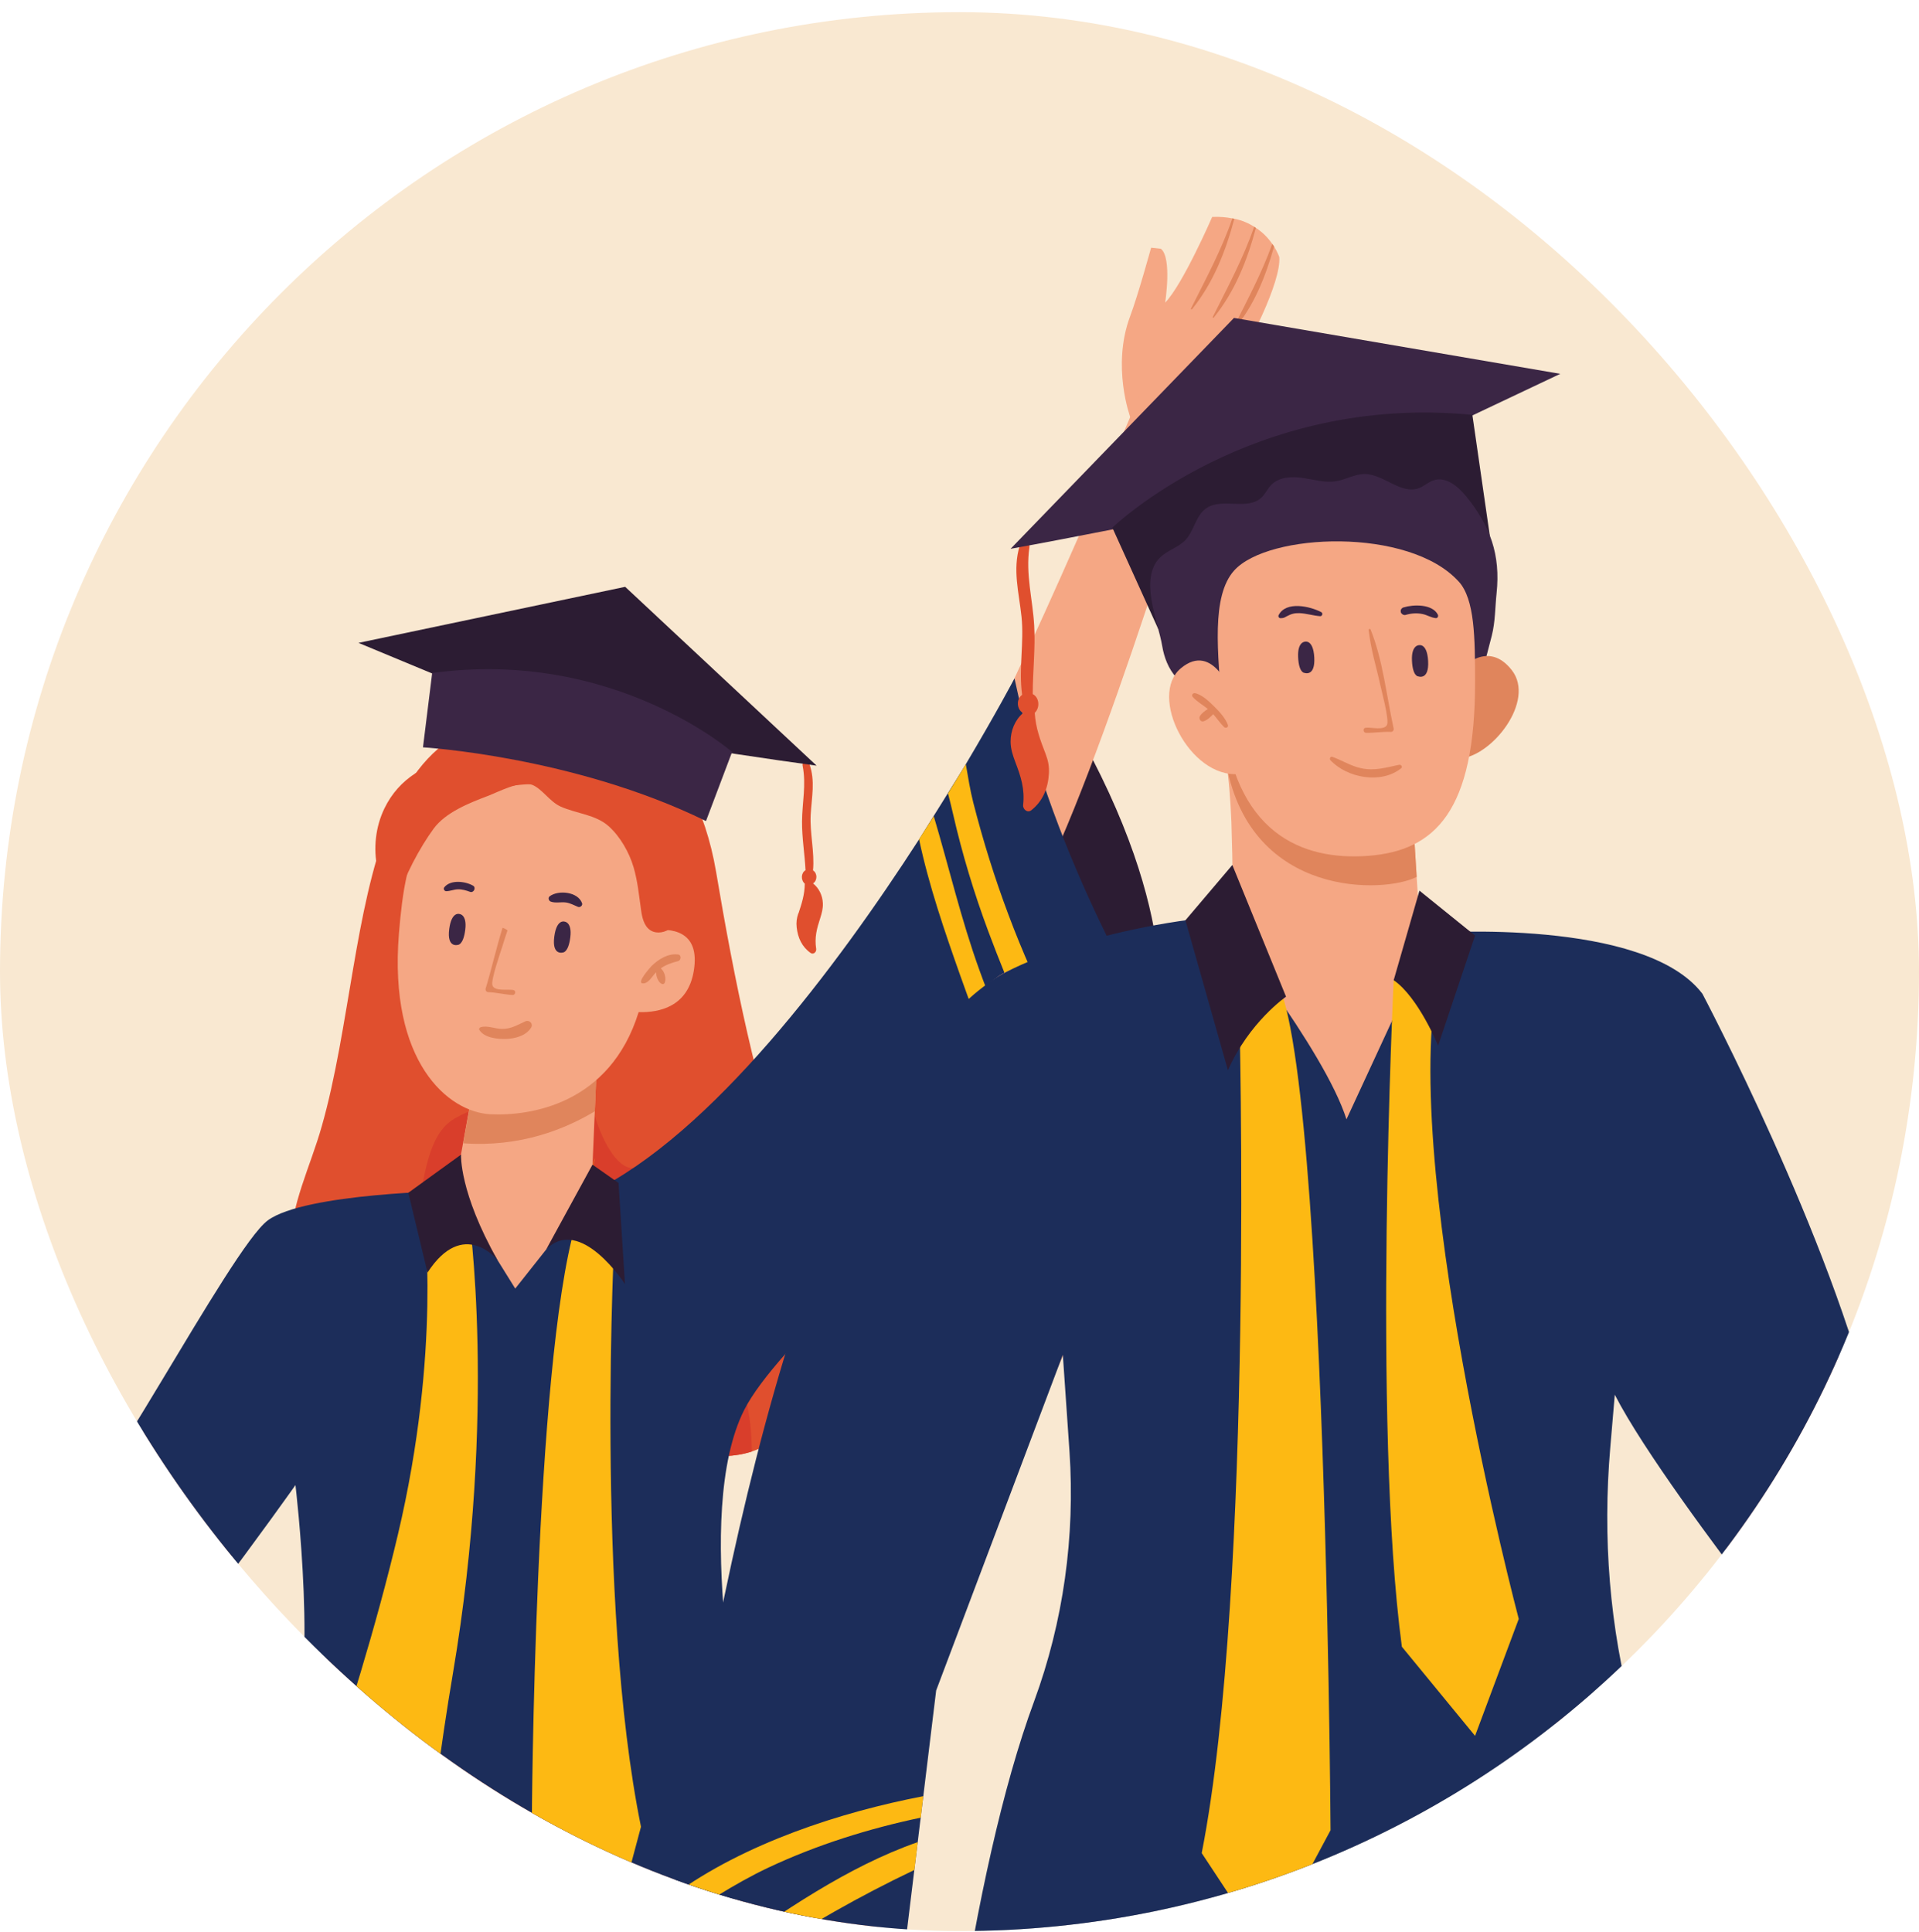
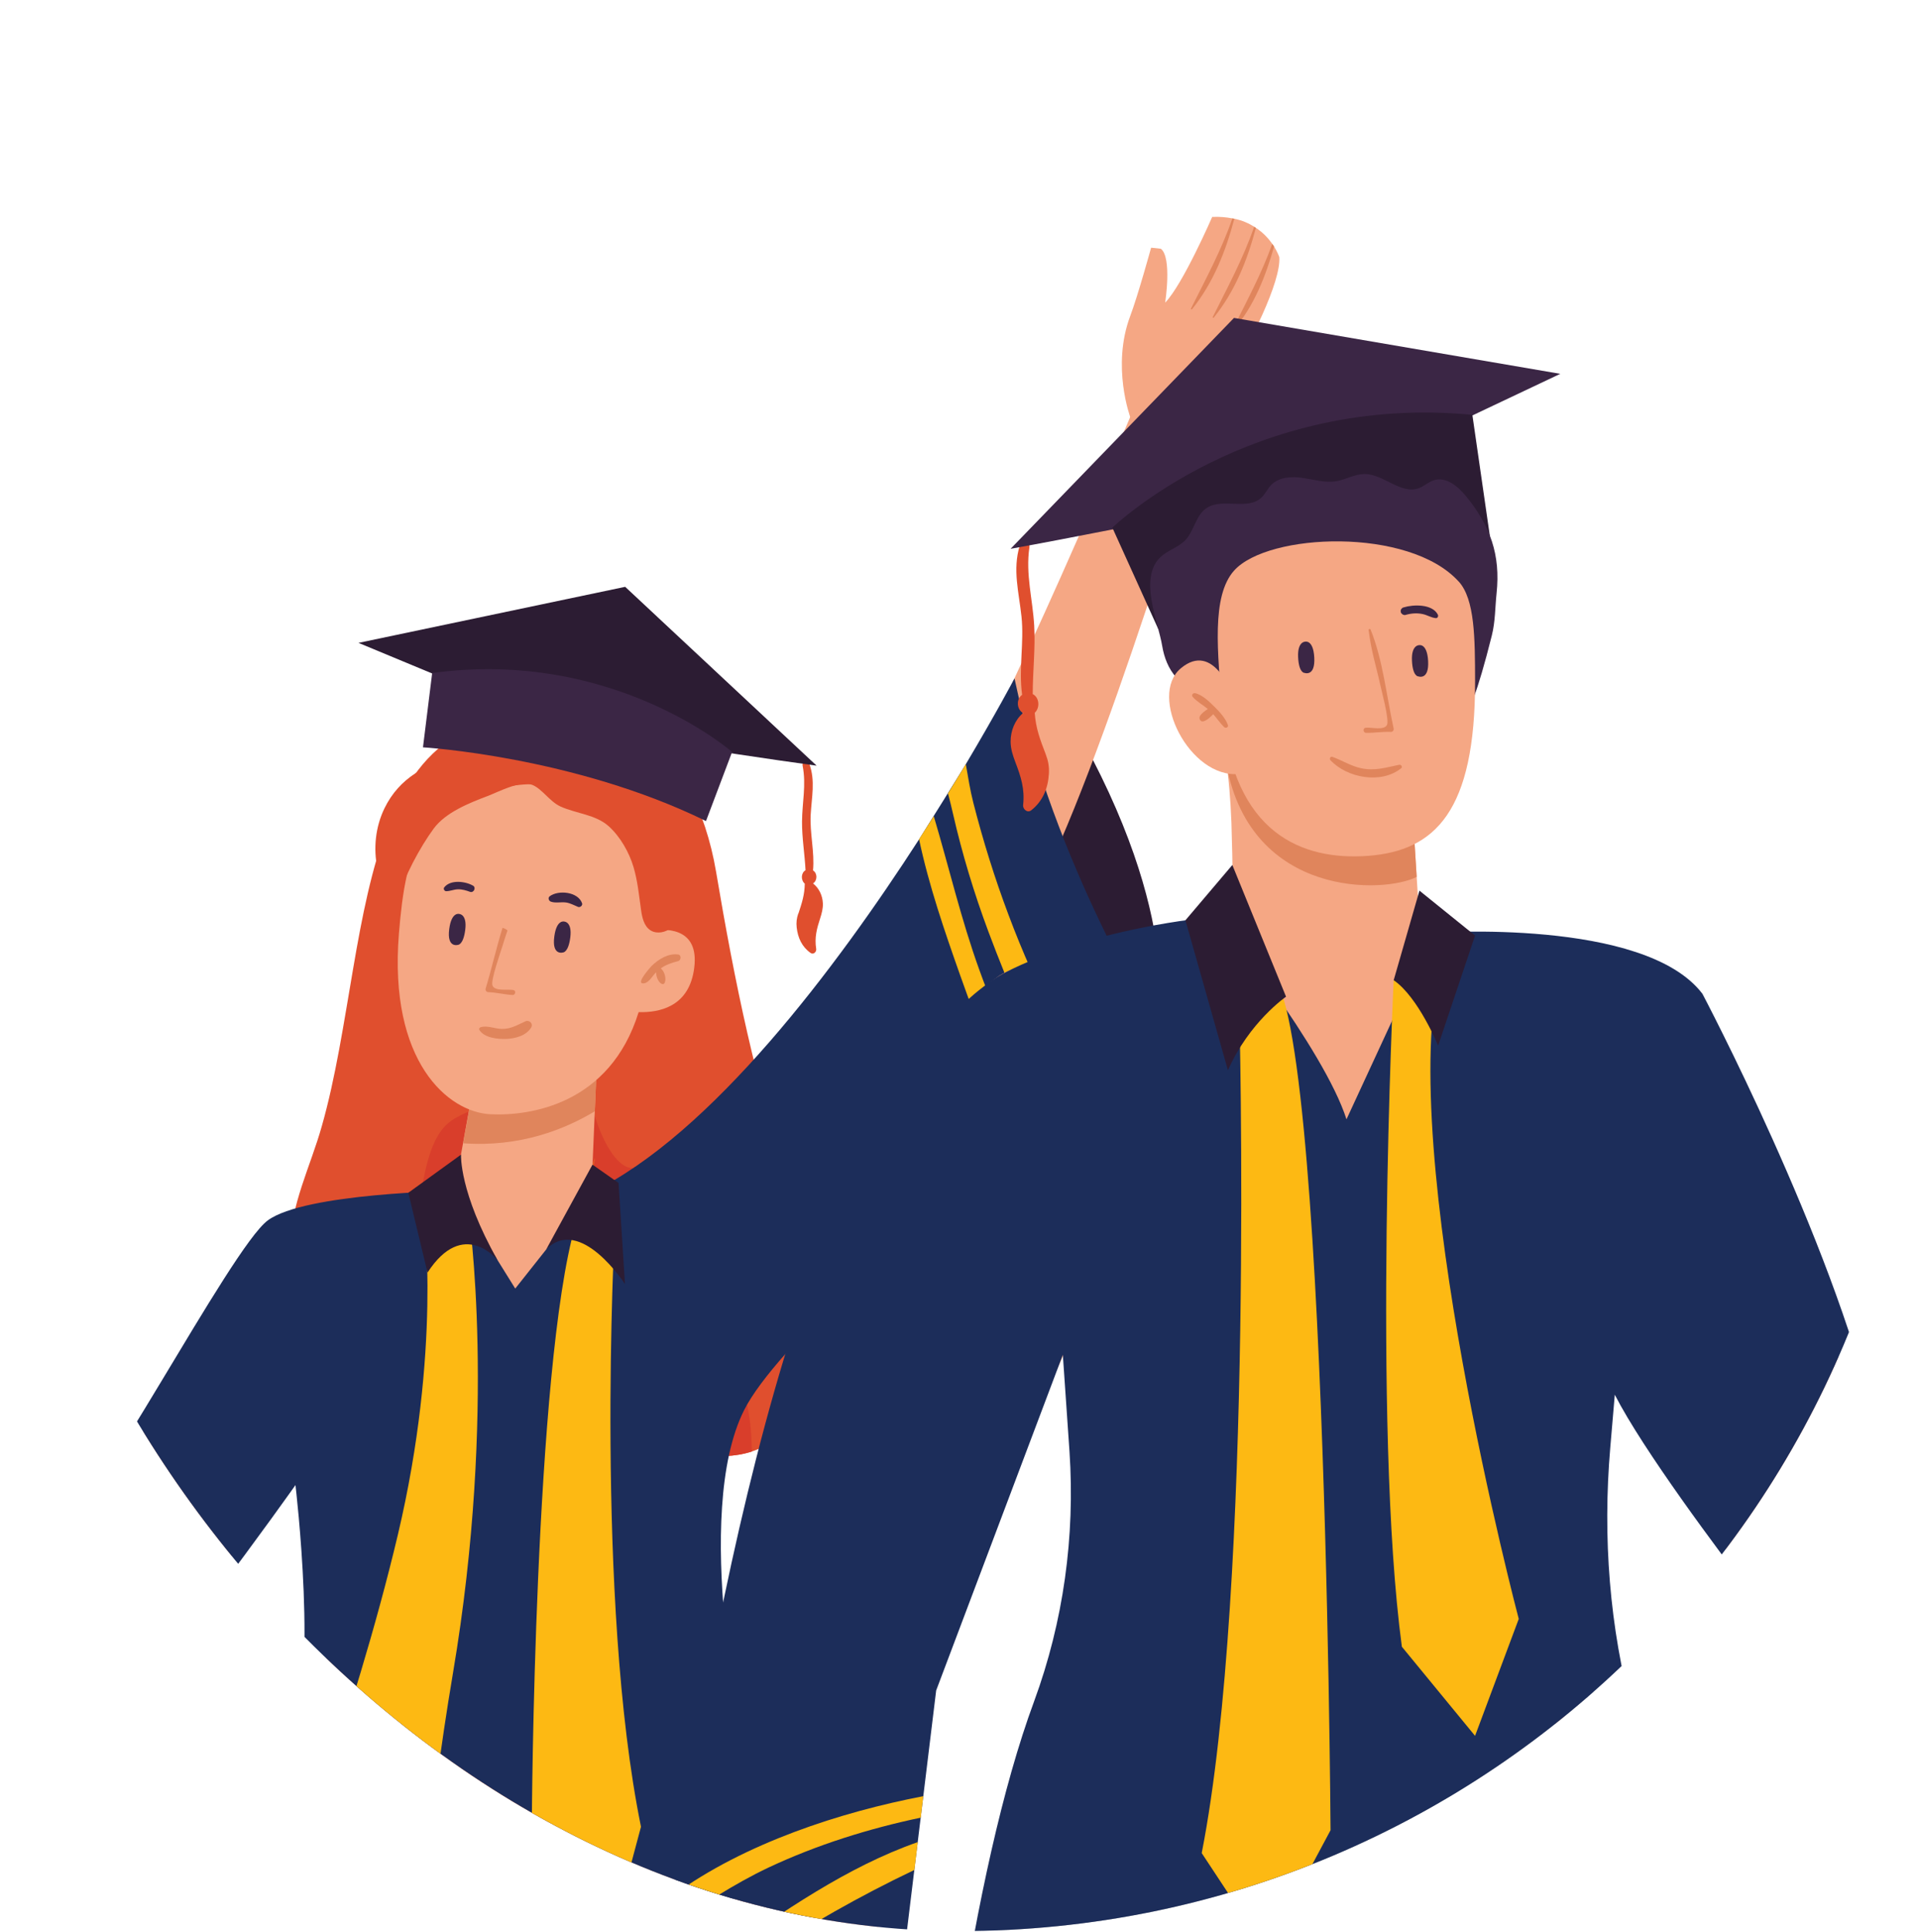
<svg xmlns="http://www.w3.org/2000/svg" fill="none" viewBox="0 0 150 151" height="151" width="150">
  <g clip-path="url(#clip0_552_1415)">
-     <rect fill="#F9E8D1" rx="75" height="150" width="150" y="0.95" />
    <g clip-path="url(#clip1_552_1415)">
      <path fill="#E04F2E" d="M62.411 71.404C62.677 70.594 62.892 69.948 62.906 69.074C62.586 68.804 62.604 68.227 62.965 68.026C62.901 66.758 62.682 65.49 62.691 64.222C62.7 62.73 63.034 61.348 62.736 59.851C62.668 59.499 63.153 59.398 63.267 59.723C63.743 61.046 63.441 62.314 63.368 63.682C63.29 65.142 63.684 66.589 63.551 68.04C63.908 68.259 63.899 68.836 63.551 69.056C64.023 69.427 64.293 70.003 64.32 70.608C64.338 71.006 64.233 71.39 64.114 71.766C63.844 72.594 63.657 73.281 63.798 74.173C63.835 74.407 63.583 74.649 63.359 74.489C62.686 74.013 62.366 73.313 62.274 72.502C62.228 72.1 62.274 71.775 62.398 71.404H62.411Z" />
      <path fill="#2C1C33" d="M90.413 80.333C90.413 80.333 92.729 71.962 83.84 56.481L77.785 63.283C77.785 63.283 86.417 82.704 90.409 80.333H90.413Z" />
      <path fill="#F5A784" d="M35.732 136.669C35.732 136.669 45.962 278.164 45.971 278.292C46.141 280.27 46.122 283.369 46.465 285.273C46.598 286.069 47.001 286.664 47.628 287.099C50.594 290.903 58.233 294.857 58.082 294.683C53.231 289.086 52.906 282.577 52.906 280.952C52.906 280.709 52.915 280.576 52.915 280.576C52.933 280.384 53.057 279.428 53.217 277.954C53.812 272.727 55.075 260.963 55.396 253.589C55.538 250.097 55.606 246.527 55.579 242.998C55.579 242.613 55.569 242.229 55.569 241.858C55.51 235.56 55.588 230.053 55.812 225.202C56.247 215.365 57.176 208.193 58.394 202.439C58.535 201.734 58.719 200.924 58.888 200.027C60.847 189.765 63.813 167.804 60.472 154.878C59.675 151.82 58.828 149.046 57.95 146.552C57.181 144.3 56.398 142.304 55.679 140.56C55.377 139.823 54.714 138.299 54.672 138.198C53.038 134.358 51.715 132.326 51.715 132.326C51.715 132.326 50.695 133.827 47.637 135.072C47.033 135.315 46.356 135.548 45.591 135.759C45.188 135.878 44.786 135.992 44.351 136.093C44.319 136.074 44.291 136.074 44.268 136.093C43.371 136.276 42.373 136.436 41.252 136.537C39.65 136.706 37.824 136.756 35.732 136.669Z" />
      <path fill="#F5A784" d="M17.239 170.174C17.28 181.283 19.024 193.321 20.337 200.15C20.507 201.047 20.69 201.853 20.823 202.562C21.83 207.272 22.64 212.943 23.125 220.258C23.537 226.24 23.738 233.303 23.67 241.848C23.67 242.274 23.67 242.695 23.661 243.13C23.619 246.773 23.693 250.463 23.862 254.065C24.214 262.176 25.606 274.777 25.949 277.907C26.009 278.383 26.041 278.635 26.041 278.635C26.041 278.635 26.686 288.247 21.097 294.692C21.28 294.692 31.144 289.479 32.545 285.332C32.586 285.231 32.614 285.13 32.627 285.057C32.636 285.025 32.636 285.007 32.646 284.988C32.664 284.856 32.696 284.737 32.705 284.627C32.723 284.375 32.714 284.142 32.696 283.913C32.815 282.004 33.09 280.461 33.25 278.415C33.259 278.242 33.282 278.072 33.291 277.903C33.927 270.328 43.494 136.792 43.494 136.792C42.908 136.825 42.152 136.71 41.255 136.541C39.26 136.165 36.673 135.442 34.261 135.026C31.236 134.472 28.471 134.38 27.441 135.982C26.727 137.072 26 138.243 25.295 139.484C22.69 144.024 20.209 149.421 18.758 155.001C17.651 159.317 17.234 164.626 17.243 170.174H17.239Z" />
      <path fill="#E04F2E" d="M22.637 97.668C22.577 99.938 23.14 102.135 23.827 104.09C24.454 105.889 25.209 107.582 26.216 108.731C26.852 109.445 27.539 109.917 28.253 110.196C29.828 110.841 31.562 110.631 33.206 110.406C40.621 109.413 47.29 112.535 54.604 113.67C55.977 113.899 57.41 113.899 58.769 113.459C60.001 113.057 61.172 112.288 62.161 110.946C65.983 105.815 63.736 98.24 61.809 92.761C59.126 85.099 57.41 76.686 55.968 68.118C55.149 63.284 52.993 59.183 50.288 57.347C47.473 55.43 45.614 57.21 42.9 57.645C40.648 57.993 38.643 55.952 36.121 57.261C30.665 60.071 28.976 67.678 27.608 75.688C26.88 79.913 26.235 84.239 25.154 88.028C24.257 91.223 22.724 94.102 22.632 97.663L22.637 97.668Z" />
      <path fill="#D93E2B" d="M28.256 110.2C29.83 110.845 31.565 110.635 33.208 110.41C40.623 109.417 47.292 112.539 54.607 113.674C55.98 113.903 57.413 113.903 58.772 113.463C58.754 112.589 58.712 111.719 58.589 110.882C57.742 104.739 53.183 101.32 52.977 95.017C52.918 93.081 52.996 90.358 51.897 90.028C51.233 89.836 50.666 90.797 50.039 91.145C48.656 91.932 47.325 89.731 46.597 87.566C45.86 85.419 45.182 82.837 43.8 82.05C41.598 80.791 39.722 84.929 37.566 86.38C36.618 87.025 35.538 87.167 34.682 88.142C32.806 90.289 32.957 95.123 31.826 98.473C30.869 101.334 28.952 103.151 28.366 106.291C28.132 107.563 28.146 108.872 28.247 110.2H28.256Z" />
      <path fill="#F5A784" d="M55.659 140.167C55.343 141.211 54.249 141.476 52.574 141.325C49.59 141.055 46.445 141.485 43.429 141.371C42.138 141.33 40.847 141.257 39.57 141.17C38.27 141.083 36.993 140.977 35.771 140.867C33.62 140.671 31.478 140.369 29.331 140.185C28.265 140.094 27.262 140.213 26.182 140.057C25.99 140.03 25.788 139.998 25.628 139.883C25.239 139.6 25.326 139.005 25.431 138.533C26.246 134.903 25.633 131.402 25.321 127.79C25.01 124.202 25.331 120.755 24.127 117.267C23.866 116.512 23.477 115.395 23.175 114.91C22.653 114.086 22.108 113.116 21.701 112.233C20.547 109.752 20.799 107.275 21.683 104.68C22.342 102.762 22.547 100.927 22.836 99.064C22.95 98.29 23.078 97.512 23.252 96.725C23.642 95.018 25.175 94.464 26.878 94.148C27.459 94.043 28.049 93.956 28.631 93.869C28.924 93.809 29.244 93.754 29.532 93.704C30.599 93.548 31.693 93.425 32.645 93.333C32.887 93.306 33.121 93.283 33.345 93.265C34.618 93.141 35.519 93.082 35.519 93.082L37.222 83.68C37.483 81.025 40.82 80.407 43.474 80.334C45.278 80.297 46.761 80.499 46.761 80.499L46.225 93.201C46.225 93.329 46.866 93.347 48.02 93.406C48.281 93.425 48.574 93.443 48.894 93.457C49.283 93.484 49.727 93.507 50.203 93.553C50.253 93.553 50.327 93.553 50.377 93.562C50.592 93.58 50.812 93.599 51.018 93.622C52.203 93.718 53.636 93.777 54.908 94.088C55.54 94.244 56.08 94.445 56.547 94.72C57.233 95.137 57.742 95.727 57.961 96.583C57.989 96.679 58.002 96.775 58.021 96.876C58.048 97.05 58.071 97.215 58.099 97.389C58.456 100.552 57.371 103.875 56.652 106.873C56.272 108.433 55.975 109.976 55.723 111.537C55.645 112.031 55.48 113.253 55.462 113.368C55.297 114.549 55.16 115.725 55.036 116.915C54.872 118.535 54.734 120.165 54.602 121.813C54.574 122.151 54.515 122.472 54.515 122.81C54.469 125.085 54.295 127.177 54.075 129.397C53.801 132.198 54.831 135.357 55.535 138.03C55.778 138.954 55.81 139.65 55.654 140.158L55.659 140.167Z" />
      <path fill="#E0855C" d="M36.203 89.368C40.648 89.694 44.177 88.265 46.497 86.865L46.685 82.484L43.476 80.342C40.822 80.411 37.48 81.033 37.224 83.688L36.203 89.373V89.368Z" />
      <path fill="#F5A784" d="M31.181 72.987C31.446 69.673 31.904 66.863 33.048 65.403C38.088 58.994 48.428 60.784 50.428 65.924C51.078 67.595 51.206 69.948 50.982 72.735C52.314 72.552 54.794 72.635 54.222 75.939C53.746 78.695 51.545 79.162 49.92 79.116C47.677 86.339 41.42 87.249 38.33 87.098C35.039 86.938 30.371 83.016 31.181 72.987Z" />
      <path fill="#3B2645" d="M35.794 73.858C35.794 73.858 34.91 74.137 35.116 72.608C35.299 71.23 35.913 71.445 35.913 71.445C35.913 71.445 36.517 71.468 36.366 72.677C36.215 73.88 35.794 73.858 35.794 73.858Z" />
      <path fill="#3B2645" d="M44.005 74.452C44.005 74.452 43.122 74.731 43.328 73.203C43.511 71.825 44.124 72.04 44.124 72.04C44.124 72.04 44.729 72.063 44.578 73.271C44.426 74.475 44.005 74.452 44.005 74.452Z" />
      <path fill="#E0855C" d="M40.137 77.389C39.702 77.302 38.677 77.517 38.493 77.032C38.342 76.629 39.162 74.327 39.281 73.933C39.409 73.498 39.542 73.114 39.67 72.729C39.633 72.702 39.597 72.665 39.555 72.642C39.464 72.588 39.372 72.551 39.281 72.523C38.791 74.107 38.42 75.769 37.962 77.27C37.921 77.403 38.013 77.549 38.159 77.554C38.805 77.577 39.427 77.741 40.068 77.778C40.283 77.792 40.361 77.439 40.141 77.394L40.137 77.389Z" />
      <path fill="#3B2645" d="M36.971 69.228C36.362 68.88 35.204 68.743 34.723 69.366C34.636 69.48 34.737 69.663 34.874 69.663C35.186 69.663 35.465 69.526 35.776 69.517C36.115 69.503 36.426 69.599 36.742 69.713C37.026 69.819 37.241 69.384 36.975 69.228H36.971Z" />
      <path fill="#3B2645" d="M45.498 70.606C45.186 69.704 43.648 69.549 42.966 70.061C42.811 70.18 42.893 70.418 43.053 70.478C43.429 70.615 43.845 70.492 44.243 70.546C44.591 70.597 44.861 70.761 45.182 70.89C45.347 70.958 45.562 70.775 45.498 70.601V70.606Z" />
      <path fill="#E0855C" d="M41.072 79.834C40.449 80.104 39.969 80.434 39.25 80.429C38.692 80.429 38.101 80.132 37.566 80.296C37.483 80.324 37.414 80.42 37.469 80.507C37.849 81.129 38.902 81.235 39.561 81.212C40.271 81.184 41.122 80.965 41.516 80.324C41.703 80.022 41.378 79.701 41.072 79.834Z" />
      <path fill="#E04F2E" d="M49.149 61.626L52.792 64.761C53.204 66.752 53.795 68.611 53.401 70.606C53.273 71.252 53.076 71.92 52.618 72.392C52.22 72.799 51.584 73.01 51.062 72.826C50.98 72.799 50.898 72.758 50.824 72.707C50.334 72.373 50.193 71.723 50.11 71.138C49.95 70.016 49.845 68.881 49.524 67.791C49.186 66.638 48.485 65.402 47.588 64.592C46.558 63.663 45.029 63.599 43.807 63.04C42.956 62.651 42.37 61.649 41.592 61.347C40.658 60.985 38.969 61.901 38.1 62.23C36.685 62.766 34.836 63.498 33.902 64.766C32.822 66.235 31.559 68.583 31.087 70.336C31.037 70.529 30.579 71.655 30.405 71.751C29.444 72.282 29.618 68.442 29.504 67.897C29.17 66.322 29.348 64.633 30.053 63.182C31.206 60.811 33.326 59.676 35.793 59.141C37.125 58.852 38.228 59.058 39.587 59.017C41.345 58.962 43.276 58.93 44.961 59.667C46.38 60.289 47.707 61.013 49.144 61.631L49.149 61.626Z" />
      <path fill="#E0855C" d="M53.001 74.611C52.227 74.506 51.477 74.982 50.941 75.499C50.868 75.573 49.76 76.795 50.214 76.863C50.657 76.932 50.96 76.337 51.23 76.058C51.248 76.04 51.271 76.026 51.289 76.007C51.285 76.36 51.463 76.781 51.719 76.905C51.797 76.941 51.898 76.927 51.944 76.845C52.108 76.543 51.957 75.93 51.651 75.696C52.053 75.408 52.479 75.266 53.006 75.129C53.244 75.064 53.276 74.648 53.006 74.611H53.001Z" />
      <path fill="#F5A784" d="M93.323 35.971C93.323 35.971 94 32.236 96.129 29.215C97.621 27.101 100.161 21.983 99.996 20.088C99.996 20.088 99.877 19.745 99.594 19.274C99.552 19.205 99.507 19.136 99.452 19.068C99.168 18.665 98.761 18.198 98.17 17.814C98.129 17.786 98.079 17.754 98.033 17.722C97.612 17.457 97.095 17.223 96.486 17.1C96.436 17.09 96.381 17.081 96.33 17.072C95.863 16.981 95.341 16.93 94.751 16.958C94.751 16.958 92.444 22.263 91.076 23.654C91.076 23.654 91.625 20.125 90.737 19.443L89.977 19.361C89.977 19.361 88.952 23.091 88.343 24.707C86.865 28.643 88.357 32.635 88.357 32.635C88.357 32.635 90.883 37.766 93.323 35.967V35.971Z" />
      <path fill="#E0855C" d="M96.483 17.104C96.432 17.095 96.377 17.086 96.327 17.077C95.485 19.53 94.263 21.777 93.091 24.125C93.068 24.171 93.132 24.217 93.169 24.18C94.839 22.116 95.805 19.645 96.483 17.104Z" />
      <path fill="#E0855C" d="M98.166 17.818C98.125 17.79 98.075 17.758 98.029 17.726C97.187 20.184 95.965 22.431 94.797 24.779C94.774 24.825 94.838 24.871 94.871 24.83C96.528 22.784 97.498 20.34 98.166 17.818Z" />
      <path fill="#E0855C" d="M99.587 19.274C99.545 19.205 99.5 19.137 99.445 19.068C98.621 21.375 97.463 23.508 96.36 25.728C96.332 25.769 96.396 25.819 96.433 25.778C98.03 23.91 98.923 21.613 99.587 19.274Z" />
      <path fill="#F5A784" d="M94.315 32.685L89.166 30.648C89.166 30.648 77.975 57.457 73.159 64.853C72.679 65.586 72.001 66.272 71.558 67.169C66.312 77.747 54.928 90.962 46.223 93.2C44.566 93.626 46.323 97.663 45.76 98.931C42.259 106.927 47.816 113.747 47.816 113.747C49.445 114.072 52.059 113.257 54.114 111.559C62.664 104.51 73.883 83.153 79.211 73.129C79.792 72.049 80.295 71.092 80.726 70.309C86.067 60.51 94.32 32.68 94.32 32.68L94.315 32.685Z" />
      <path fill="#2C1C33" d="M63.83 59.85L48.867 45.871L28.023 50.252L43.64 56.742C43.64 56.742 56.438 58.852 63.83 59.85Z" />
      <path fill="#3B2645" d="M55.184 64.18L57.225 58.779C57.225 58.779 47.934 50.663 33.781 52.609L33.062 58.417C33.062 58.417 44.849 59.113 55.184 64.18Z" />
      <path fill="#F5A784" d="M29.052 103.965C29.793 102.514 30.544 100.884 30.342 99.062C29.93 95.282 26.69 94.508 24.442 94.7C21.682 94.934 19.975 97.57 18.295 100.097C15.077 104.949 12.349 110.121 9.287 115.105C8.688 116.08 5.369 121.733 3.932 121.115C-0.572 119.17 -23.408 111.256 -24.529 110.867C-27.381 109.878 -27.601 116.433 -26.291 117.508C-23.261 119.998 -2.073 129.327 3.918 131.963C6.079 133.007 10.482 129.519 14.423 125.683C17.1 123.079 19.48 120.076 21.664 116.826C24.36 112.817 26.758 108.432 29.042 103.969L29.052 103.965ZM-17.819 112.126C-17.846 112.089 -17.865 112.071 -17.888 112.025C-17.86 112.048 -17.833 112.084 -17.805 112.107L-17.819 112.13V112.126Z" />
      <path fill="#1C2D5A" d="M-12.625 136.308C-12.625 136.308 -11 136.326 -8.647 136.308C-8.052 136.299 -2.12 136.148 -1.475 136.125C2.612 135.923 6.576 135.562 7.899 134.852C10.989 133.209 23.095 116.086 23.095 116.086C23.095 116.086 24.954 131.602 22.642 136.074C20.322 140.533 4.988 174.303 3.949 246.046C3.949 246.046 33.49 255.246 74.36 244.957C74.36 244.957 74.964 168.508 58.175 136.839C58.175 136.839 54.06 118.356 58.175 110.204C60.647 105.32 71.765 95.534 80.26 88.504C80.704 88.128 90.417 80.333 90.417 80.333C90.417 80.333 82.347 67.508 79.299 53.03C79.299 53.03 77.885 55.712 75.495 59.731C75.06 60.459 72.236 64.986 71.843 65.604C65.384 75.614 55.607 88.677 46.224 93.209L40.274 100.725L35.523 93.085C35.523 93.085 23.837 93.246 20.93 95.397C18.024 97.548 6.997 118.937 4.636 119.381C3.931 119.514 2.516 119.322 0.882 118.988C0.397 118.887 -0.116 118.777 -0.633 118.663C-1.228 118.521 -3.329 117.985 -3.75 117.875C-6.139 117.239 -8.066 116.644 -8.066 116.644L-12.625 136.312V136.308Z" />
      <path fill="#FDB913" d="M74.101 62.02C74.243 62.574 74.385 63.119 74.495 63.622C75.209 66.748 76.138 69.815 77.259 72.822C78.884 77.161 80.852 81.844 83.466 85.858C84.079 85.364 84.665 84.901 85.21 84.457C84.313 83.007 83.402 81.551 82.619 80.04C81.187 77.267 79.914 74.41 78.825 71.495C77.745 68.629 76.838 65.705 76.078 62.739C75.836 61.8 75.676 60.77 75.493 59.731C75.058 60.459 74.595 61.215 74.101 62.02Z" />
      <path fill="#FDB913" d="M71.839 65.599C72.608 69.234 73.849 72.831 75.048 76.223C76.513 80.338 78.124 84.618 80.252 88.504C80.696 88.128 81.131 87.776 81.552 87.423C79.817 83.588 77.982 79.807 76.549 75.811C75.126 71.875 74.178 67.792 72.988 63.796C72.613 64.382 72.233 64.986 71.839 65.604V65.599Z" />
      <path fill="#FDB913" d="M48.047 96.276C48.047 96.276 46.496 125.108 50.103 142.794L47.132 153.917L41.571 142.446C41.571 142.446 41.754 106.955 44.976 95.763C48.199 84.572 45.329 94.862 45.329 94.862L48.047 96.271V96.276Z" />
      <path fill="#FDB913" d="M36.629 94.866C36.629 94.866 38.894 110.168 35.407 130.779C33.383 142.739 32.825 152.2 32.825 152.2L24.041 159.286L21.808 149.495C21.808 149.495 27.671 134.441 31.095 119.986C34.519 105.531 33.141 95.004 33.141 95.004L36.629 94.871V94.866Z" />
      <path fill="#2C1C33" d="M46.312 91.039L48.349 92.467L48.852 100.376C48.852 100.376 45.369 94.97 42.7 97.653L46.312 91.039Z" />
      <path fill="#2C1C33" d="M38.892 98.5C38.892 98.5 36.223 95.15 33.417 99.475L31.916 93.237L36.035 90.257C36.035 90.257 35.884 93.191 38.892 98.5Z" />
      <path fill="#FDB913" d="M-3.418 136.193C-2.773 136.175 -2.127 136.143 -1.482 136.125C-0.837 134.006 -0.512 131.744 -0.182 129.767C0.395 126.375 1.008 122.585 0.875 118.983C0.39 118.882 -0.123 118.773 -0.64 118.658C-0.992 122.059 -1.033 125.519 -1.61 128.888C-2.054 131.461 -2.631 133.854 -3.427 136.193H-3.418Z" />
      <path fill="#E04F2E" d="M81.736 58.946C81.306 57.829 80.962 56.937 80.88 55.719C81.31 55.321 81.242 54.515 80.724 54.255C80.724 52.474 80.939 50.684 80.839 48.908C80.72 46.821 80.157 44.908 80.463 42.793C80.537 42.294 79.85 42.184 79.708 42.651C79.136 44.537 79.644 46.295 79.846 48.199C80.061 50.24 79.612 52.291 79.896 54.314C79.415 54.644 79.466 55.454 79.965 55.737C79.328 56.287 78.994 57.12 78.994 57.967C78.994 58.53 79.168 59.051 79.365 59.573C79.8 60.713 80.111 61.665 79.974 62.924C79.937 63.253 80.308 63.574 80.61 63.336C81.516 62.622 81.919 61.619 81.988 60.48C82.02 59.912 81.933 59.463 81.736 58.951V58.946Z" />
      <path fill="#3B2645" d="M78.994 42.898L96.456 24.851L121.96 29.222L103.336 38.038C103.336 38.038 87.915 41.292 78.999 42.898H78.994Z" />
      <path fill="#2C1C33" d="M90.532 49.16L86.948 41.246C86.948 41.246 97.819 30.741 115.088 32.43L116.452 41.878C116.452 41.878 102.817 42.367 90.536 49.156L90.532 49.16Z" />
      <path fill="#B2B2B2" d="M68.621 265.575C75.752 269.407 78.787 269.8 87.63 266.573C95.494 194.501 102.543 155.791 102.543 155.791C103.952 165.619 108.649 190.921 115.656 266.143C121.176 269.333 131.416 267.663 135.659 266.212C134.359 247.152 132.066 211.94 131.818 205.024C130.509 168.626 127.868 148.884 126.188 139.547C125.282 134.539 124.651 132.516 124.651 132.516C117.528 116.144 106.85 117.261 103.307 129.326C100.611 120.121 93.741 117.288 87.475 123.765C85.525 125.774 83.653 128.644 81.973 132.516C81.973 132.516 80.375 136.801 78.485 145.191C77.94 147.603 77.277 154.194 76.585 162.46C75.418 176.503 69.958 246.8 68.621 265.571V265.575Z" />
      <path fill="#3B2645" d="M91.968 52.982C91.322 52.281 90.993 51.375 90.846 50.505C90.526 48.569 89.002 45.214 90.686 43.571C91.263 43.008 92.114 42.793 92.668 42.207C93.341 41.488 93.46 40.326 94.261 39.749C95.488 38.865 97.497 39.932 98.6 38.898C98.902 38.614 99.072 38.211 99.36 37.913C99.973 37.277 100.976 37.227 101.85 37.36C102.724 37.492 103.603 37.762 104.473 37.611C105.205 37.483 105.882 37.067 106.624 37.053C108.134 37.03 109.498 38.687 110.913 38.156C111.325 38 111.659 37.671 112.08 37.538C113.023 37.241 113.952 38.005 114.579 38.769C116.492 41.108 117.298 43.365 116.982 46.368C116.863 47.484 116.886 48.578 116.607 49.686C114.332 58.799 113.691 56.204 113.691 56.204C111.402 55.993 109.114 55.755 106.83 55.508C103.759 55.174 100.687 54.822 97.63 54.373C96.408 54.195 95.199 53.943 93.977 53.755C93.171 53.632 92.567 53.604 91.968 52.977V52.982Z" />
-       <path fill="#E0855C" d="M114.257 52.263C114.257 52.263 116.285 49.974 118.17 52.382C120.056 54.79 116.591 59.184 114.042 59.303C114.042 59.303 113.932 53.261 114.257 52.258V52.263Z" />
      <path fill="#F5A784" d="M76.959 78.395C77.948 80.962 81.184 89.691 82.91 98.022C83.088 98.878 83.235 99.706 83.381 100.535C83.514 101.271 83.619 101.953 83.706 102.617C83.752 103.015 83.811 103.546 83.885 104.183C84.58 110.934 85.908 129.806 86.146 133.023C86.159 133.321 86.173 133.481 86.173 133.481C103.731 138.901 122.255 134.589 122.255 134.589C122.255 134.589 122.283 134.25 122.388 133.6C122.786 130.469 126.599 97.093 126.732 95.747C127.514 87.814 128.091 80.505 128.137 75.955C128.151 75.291 127.546 74.907 126.658 74.655C126.631 74.641 126.613 74.641 126.585 74.641C125.226 74.257 123.216 74.17 121.637 73.904C118.342 73.328 114.785 73.062 112.73 72.975C112.451 72.962 112.213 72.943 111.993 72.93C111.828 72.902 111.682 72.902 111.549 72.902C111.192 72.893 111.004 72.888 111.004 72.888L110.446 63.862C110.148 63.922 109.856 63.967 109.558 63.981C108.968 64.068 108.391 64.109 107.828 64.114C107.073 64.123 106.381 64.082 105.731 64.008C105.393 63.972 105.068 63.935 104.757 63.876C104.299 63.803 103.855 63.729 103.429 63.624C102.72 63.446 102.024 63.239 101.392 62.988C101.186 62.928 100.994 62.869 100.802 62.768C100.742 62.754 100.683 62.741 100.637 62.709C100.491 62.649 100.326 62.576 100.179 62.516C99.232 62.104 98.435 61.647 97.785 61.23C97.374 60.965 97.003 60.713 96.724 60.507C96.618 60.42 96.577 60.388 96.531 60.361C96.367 60.246 96.234 60.154 96.133 60.049C96 59.944 95.913 59.871 95.881 59.843C95.895 59.871 95.895 59.903 95.895 59.93C95.895 59.958 95.909 60.004 95.909 60.035C95.923 60.168 95.955 60.301 95.968 60.447C96.147 61.926 96.266 63.844 96.293 65.734C96.339 67.034 96.339 68.32 96.353 69.442C96.353 71.378 96.307 72.778 96.307 72.778C95.955 72.765 95.611 72.765 95.273 72.792C95.199 72.792 95.112 72.792 95.035 72.806C94.989 72.778 94.929 72.778 94.888 72.792C92.952 72.82 91.094 72.998 89.395 73.264C84.534 74.033 81.23 74.916 79.294 75.699C79.266 75.699 79.248 75.712 79.234 75.726C78.79 75.905 78.424 76.088 78.126 76.257C77.701 76.5 76.794 77.942 76.959 78.385V78.395Z" />
      <path fill="#E0855C" d="M95.87 59.82C97.829 70.229 108.251 69.84 110.736 68.544L110.443 63.857C101.82 65.345 95.87 59.82 95.87 59.82Z" />
      <path fill="#F5A784" d="M114.023 45.457C115.282 46.849 115.295 49.888 115.3 53.248C115.318 63.413 112.178 66.494 106.969 66.897C101.765 67.295 96.396 65.135 95.567 55.678C95.151 50.95 94.689 46.583 96.465 44.601C99.11 41.644 110.151 41.187 114.018 45.457H114.023Z" />
      <path fill="#F5A784" d="M96.333 54.34C96.333 54.34 94.873 50.083 92.301 52.239C89.728 54.39 92.996 60.853 96.841 60.501C96.841 60.501 97.51 55.818 96.333 54.344V54.34Z" />
      <path fill="#E0855C" d="M93.415 54.185C93.964 54.299 94.518 54.839 94.907 55.224C95.314 55.627 95.79 56.13 95.982 56.679C96.042 56.853 95.804 56.95 95.689 56.84C95.374 56.528 95.126 56.158 94.833 55.824C94.609 56.052 94.385 56.281 94.078 56.382C93.845 56.46 93.684 56.167 93.79 55.984C93.927 55.746 94.174 55.576 94.412 55.421C94.023 55.1 93.552 54.844 93.231 54.478C93.108 54.336 93.24 54.153 93.415 54.185Z" />
      <path fill="#3B2645" d="M110.847 52.867C110.847 52.867 111.717 53.22 111.63 51.663C111.552 50.263 110.921 50.432 110.921 50.432C110.921 50.432 110.312 50.409 110.367 51.636C110.422 52.863 110.847 52.872 110.847 52.872V52.867Z" />
      <path fill="#3B2645" d="M101.948 52.593C101.948 52.593 102.818 52.945 102.731 51.389C102.653 49.988 102.022 50.158 102.022 50.158C102.022 50.158 101.413 50.135 101.468 51.362C101.523 52.588 101.948 52.597 101.948 52.597V52.593Z" />
      <path fill="#E0855C" d="M106.734 56.886C107.182 56.831 108.194 57.129 108.418 56.657C108.606 56.264 107.961 53.879 107.874 53.472C107.553 52.002 107.201 51 106.976 49.242C106.967 49.165 107.1 49.128 107.132 49.206C108.089 51.563 108.386 54.451 108.935 56.941C108.967 57.079 108.862 57.22 108.716 57.211C108.066 57.179 107.425 57.298 106.775 57.285C106.555 57.28 106.505 56.918 106.734 56.891V56.886Z" />
      <path fill="#F5A784" d="M58.975 169.902C59.108 171.439 64.005 172.616 66.843 168.364C66.857 168.336 69.621 138.708 70.995 133.6C71.214 132.744 72.99 128.565 75.206 123.484C77.526 118.166 84.538 102.823 84.776 102.338C86.269 99.34 87.834 96.314 88.603 93.046C89.578 88.881 88.722 84.258 86.845 80.463C85.884 78.513 84.232 76.934 82.254 76.046C81.559 75.735 80.794 75.515 80.025 75.575C79.774 75.588 79.54 75.634 79.302 75.707C79.275 75.707 79.256 75.721 79.243 75.735C78.858 75.84 78.492 76.032 78.135 76.266C77.572 76.618 77.055 77.094 76.583 77.566C72.404 81.758 69.759 87.077 67.841 92.762C65.538 99.541 64.239 106.851 62.522 113.396C60.321 121.713 58.49 129.05 58.018 132.094C56.32 143.024 58.375 163.32 58.984 169.906L58.975 169.902Z" />
      <path fill="#E0855C" d="M104.142 59.158C104.907 59.437 105.607 59.886 106.408 60.055C107.484 60.28 108.335 59.991 109.369 59.781C109.511 59.753 109.662 59.941 109.525 60.051C107.96 61.314 105.291 60.815 103.991 59.419C103.895 59.314 103.991 59.103 104.142 59.163V59.158Z" />
      <path fill="#3B2645" d="M109.712 47.48C110.471 47.242 111.959 47.2 112.389 48.043C112.449 48.157 112.38 48.331 112.229 48.317C111.867 48.285 111.565 48.075 111.208 48.001C110.76 47.905 110.311 47.937 109.872 48.066C109.73 48.107 109.611 48.033 109.529 47.924C109.492 47.878 109.492 47.828 109.487 47.768C109.478 47.631 109.588 47.512 109.712 47.475V47.48Z" />
-       <path fill="#3B2645" d="M99.948 48.075C100.534 46.958 102.41 47.393 103.28 47.85C103.422 47.928 103.362 48.175 103.193 48.166C102.648 48.125 102.117 47.951 101.573 47.928C101.184 47.915 100.918 47.992 100.579 48.175C100.36 48.294 100.337 48.317 100.09 48.322C99.962 48.322 99.888 48.18 99.948 48.075Z" />
      <path fill="#F5A784" d="M176.571 102.353C176.571 102.353 175.248 96.942 170.162 97.391C171.884 97.533 155.57 107.465 146.032 112.734C144.759 107.873 136.886 89.051 135.042 84.405C134.68 83.495 134.318 82.584 133.897 81.7C133.728 81.348 133.55 80.995 133.353 80.652C131.481 77.334 128.821 74.972 124.976 74.368C121.74 73.859 118.509 75.031 117.204 78.217C116.055 81.027 116.229 84.053 116.898 86.955C117.502 89.582 117.809 92.049 118.761 94.644C121.159 101.176 135.023 121.769 136.488 123.275C139.482 126.355 144.274 127.385 148.302 125.815C149.895 125.197 160.624 117.082 164.29 113.759C166.464 111.791 168.579 109.758 170.721 107.758C171.765 106.783 172.799 105.804 173.824 104.815C174.941 103.753 176.575 102.353 176.575 102.353H176.571Z" />
      <path fill="#1C2D5A" d="M163.818 128.721C163.818 128.721 162.367 128.776 160.138 128.804C159.47 128.804 158.724 128.818 157.937 128.818C156.678 128.818 155.305 128.79 153.863 128.753C153.158 128.74 152.435 128.712 151.716 128.676C147.931 128.52 144.004 128.163 141.148 127.486C139.5 127.092 138.072 126.099 137.037 124.762C134.341 121.238 128.446 113.37 126.221 109.021L125.869 113.145C125.265 120.153 125.805 127.22 127.636 134.004C132.14 150.555 134.826 186.357 137.756 221.739C137.756 221.739 101.564 232.45 69.505 224.92C69.505 224.92 70.892 159.92 80.834 132.983C83.127 126.749 84.042 120.098 83.598 113.47L83.077 105.9L73.176 132.141L70.389 155.04C70.389 155.04 54.181 166.328 49.993 171.303C49.993 171.303 50.345 166.566 51.183 159.192C51.302 158.276 52.492 148.98 52.597 148.165C56.131 123.023 63.724 85.247 78.129 76.262C78.129 76.262 83.933 72.779 95.192 71.626C95.192 71.626 103.496 81.984 105.249 87.495L111.991 72.921C111.991 72.921 128.556 71.717 133.073 77.686C133.073 77.686 143.194 96.841 146.471 110.907L158.701 105.355C158.701 105.355 157.612 119.599 163.818 128.712V128.721Z" />
      <path fill="#FDB913" d="M98.158 76.659L96.867 78.751C96.867 78.751 98.053 123.896 93.933 144.851L98.968 152.481L104.003 143.065C104.003 143.065 103.55 67.926 98.158 76.659Z" />
      <path fill="#2C1C33" d="M92.66 71.935L96.326 67.614L100.524 77.908C100.524 77.908 97.636 79.9 95.983 83.662L92.66 71.935Z" />
      <path fill="#FDB913" d="M108.937 76.624C108.937 76.624 107.257 111.424 109.578 128.721L115.299 135.688L118.714 126.547C118.714 126.547 109.047 90.035 112.589 75.566L108.937 76.624Z" />
      <path fill="#2C1C33" d="M108.938 76.623L110.952 69.62L115.3 73.131L112.412 81.736C112.412 81.736 110.874 77.955 108.938 76.619V76.623Z" />
      <path fill="#FDB913" d="M71.737 143.995L71.476 146.169C67.192 148.21 63.187 150.49 59.195 153.122C56.993 154.564 54.742 155.992 52.741 157.69C52.192 158.161 51.679 158.674 51.185 159.196C51.304 158.28 51.409 157.31 51.538 156.317C53.121 154.943 54.902 153.804 56.371 152.792C61.163 149.465 66.194 145.931 71.746 143.99L71.737 143.995Z" />
      <path fill="#FDB913" d="M72.169 140.405L71.972 142.081C67.885 142.946 63.893 144.191 60.094 145.971C57.316 147.28 54.831 148.983 52.263 150.567C52.368 149.779 52.487 148.983 52.592 148.168C58.209 144.058 65.765 141.632 72.169 140.405Z" />
      <path fill="#FDB913" d="M153.869 128.752C153.164 128.738 152.441 128.711 151.723 128.674C149.338 122.797 148.477 115.62 149.42 109.583L151.16 108.782C150.926 112.855 150.752 116.833 151.498 120.998C151.997 123.722 152.885 126.248 153.869 128.752Z" />
    </g>
  </g>
  <defs>
    <clipPath id="clip0_552_1415">
      <rect fill="white" rx="75" height="150" width="150" y="0.95" />
    </clipPath>
    <clipPath id="clip1_552_1415">
      <rect transform="translate(-51 16.95)" fill="white" height="279" width="246.719" />
    </clipPath>
  </defs>
</svg>